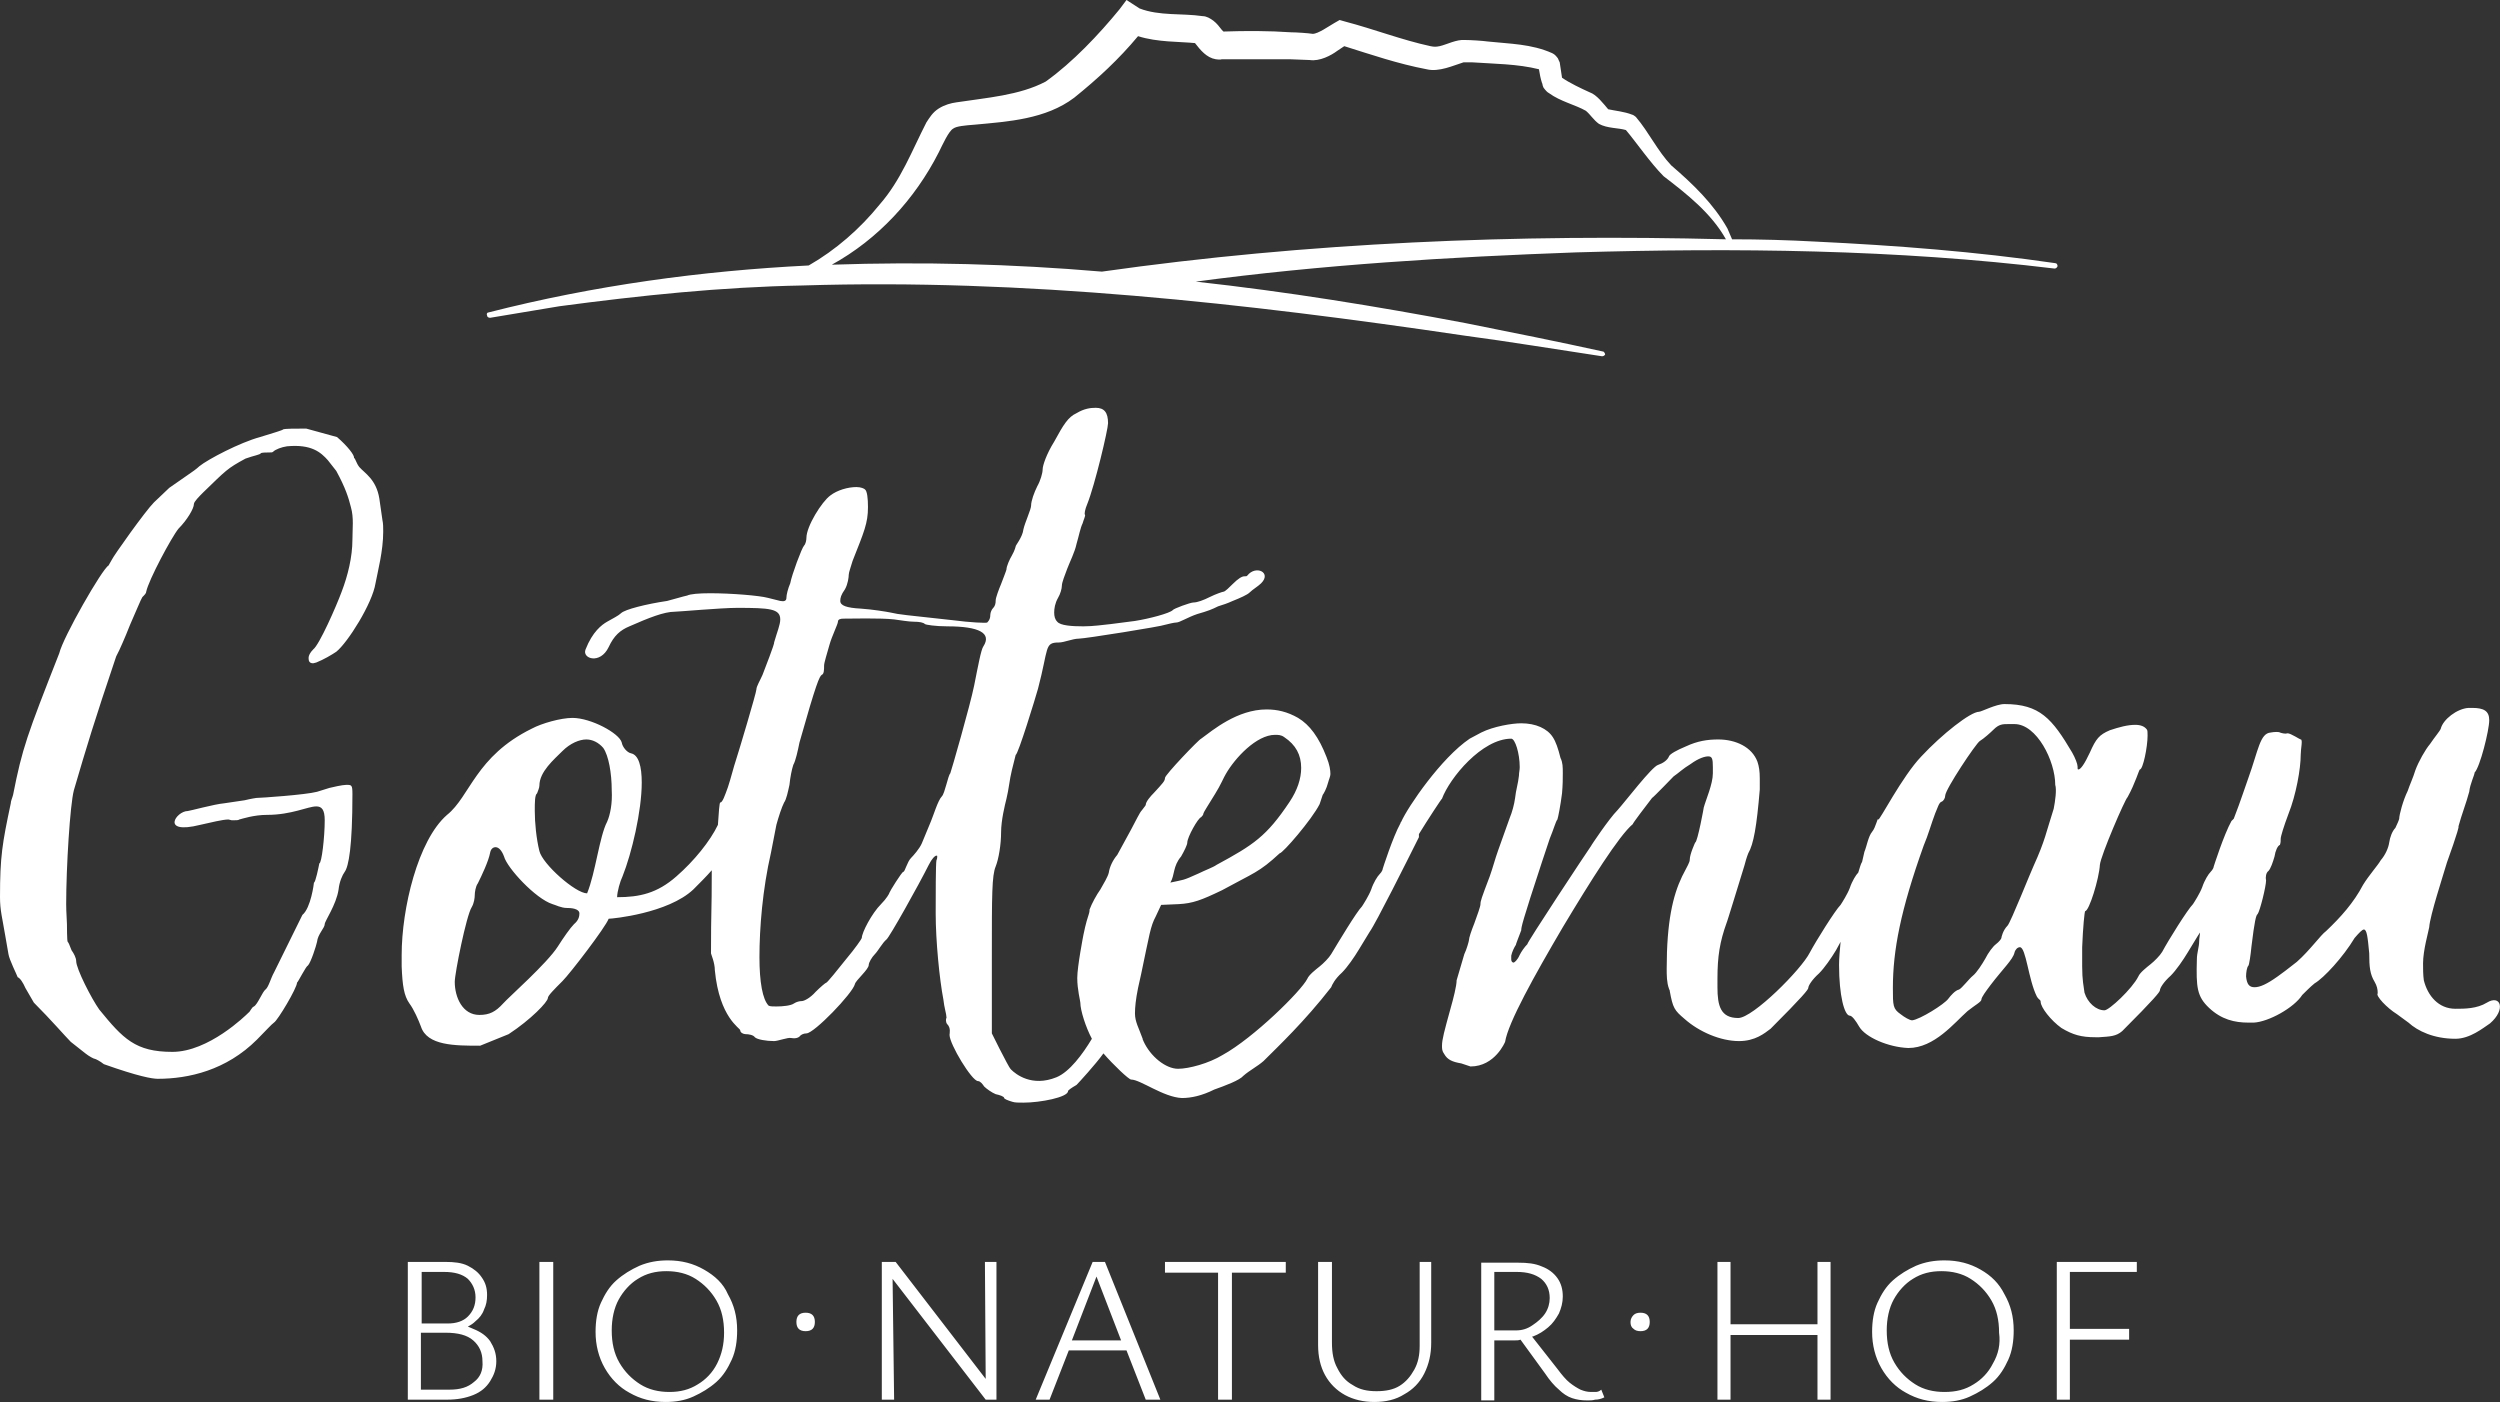
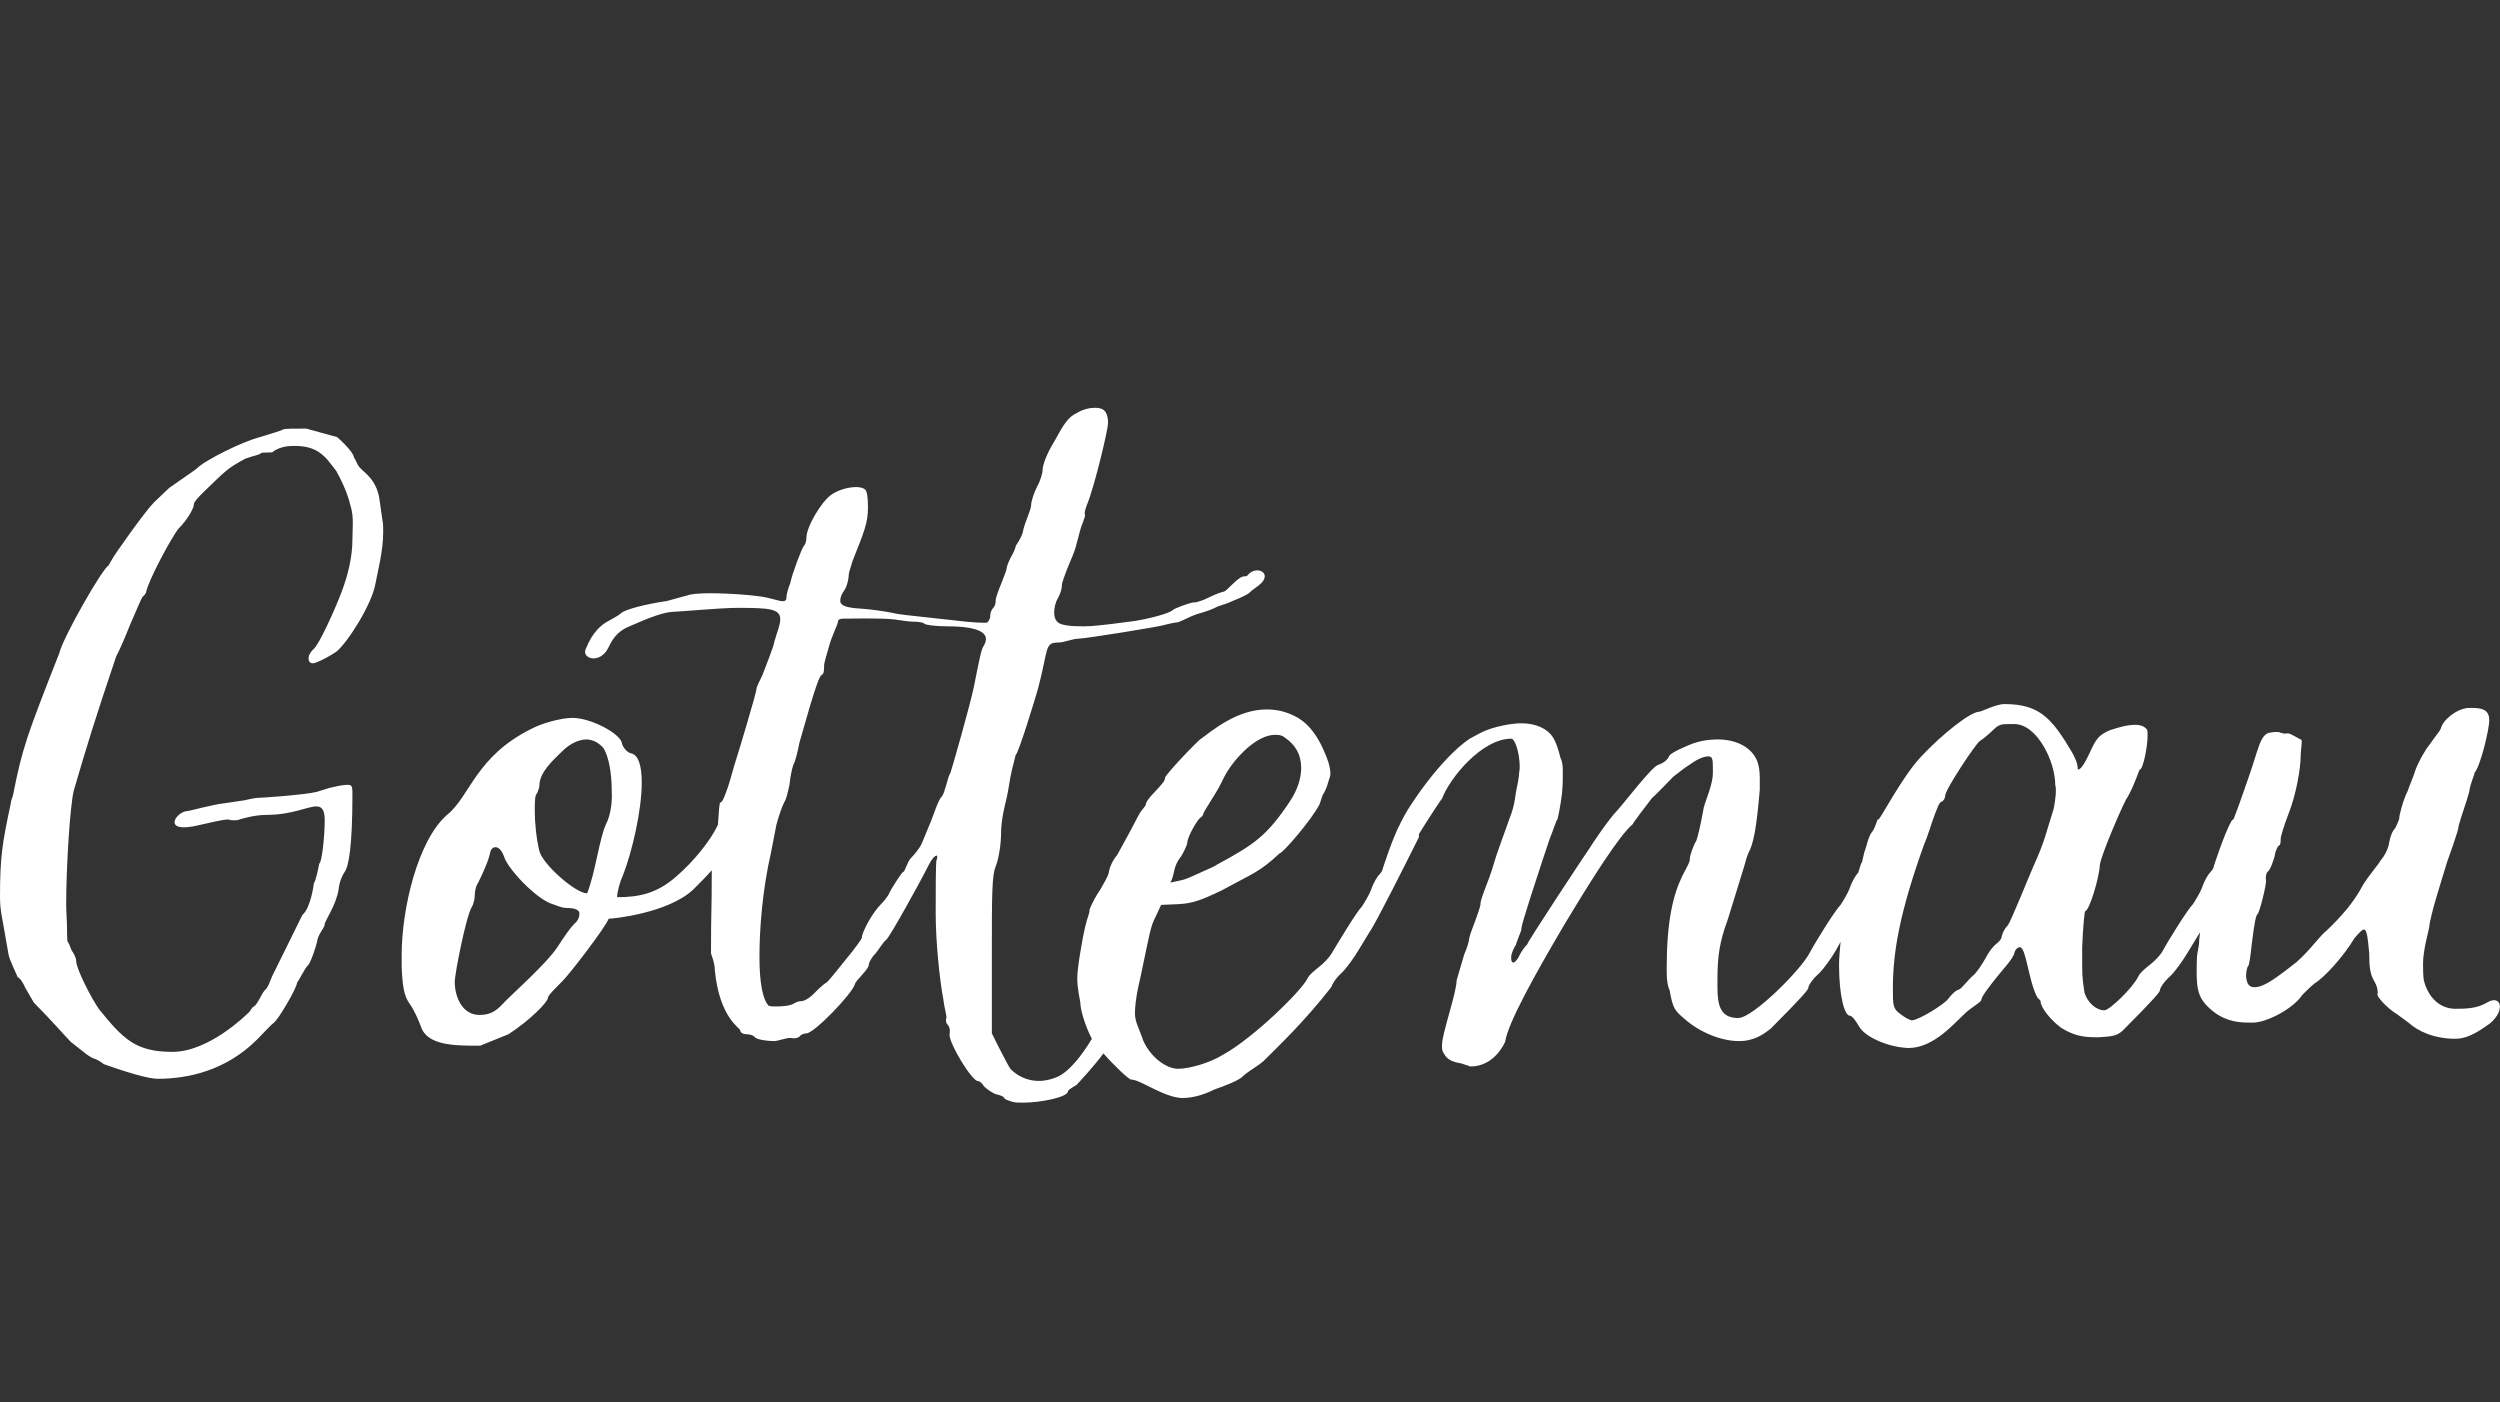
<svg xmlns="http://www.w3.org/2000/svg" version="1.1" id="Ebene_1" x="0px" y="0px" viewBox="0 0 324.9 182.2" style="enable-background:new 0 0 324.9 182.2;" xml:space="preserve">
  <rect x="0" y="0" width="324.9" height="182.2" fill="#333333" stroke="none" />
  <style type="text/css">
	.st0{fill:#FFFFFF;}
</style>
  <g>
    <path class="st0" d="M49.3,64.8c-0.4-2.5-1.9-3.3-2.6-4.1c-0.4-0.5-0.5-1.1-0.7-1.2c0.1-0.3-0.8-1.5-2.2-2.7l-4-1.1   c-1.4,0-2.7,0-3,0.1c0,0.1-1.4,0.5-3,1c-2.6,0.7-6.8,2.9-7.9,3.8c-0.3,0.3-1,0.8-1.6,1.2l-2.3,1.6L20,65.3c-1.1,1.1-5.3,7-5.5,7.5   l-0.4,0.7c-0.8,0.4-5.9,9.3-6.4,11.4c-4.2,10.7-4.8,12.3-6,18.4c-0.1,0.4-0.3,0.8-0.3,1.1c-1.1,5.2-1.4,6.9-1.4,12.2   c0,1.7,0.3,2.7,0.7,5.1l0.4,2.3c0.1,0.7,1.1,2.7,1.2,3c0.3,0.1,0.7,0.7,1,1.4l1.1,1.9c2.2,2.2,4.1,4.4,4.8,5.1l1.9,1.5   c0.5,0.4,1.1,0.7,1.2,0.7c0.1,0,0.7,0.3,1.2,0.7c4.5,1.6,6.3,1.9,7,1.9c4,0,8.9-1.1,12.9-5.1c1.1-1.1,1.9-2,2.2-2.2   c0.5-0.3,3-4.5,3-5.2c0.1,0,1.2-2.2,1.4-2.2c0.4-0.4,1.1-2.6,1.2-3.1c0.1-1,1-1.8,1-2.3c0-0.4,1.5-2.5,1.8-4.5   c0.1-1,0.5-1.9,0.8-2.3c0.5-0.7,1-3.2,1-10.1c0-1.2-0.1-1.2-0.8-1.2c-0.5,0-1.8,0.3-2.2,0.4l-1.6,0.5c-1.5,0.4-7.4,0.8-7.9,0.8   c0,0-0.7,0.1-1.5,0.3l-2.7,0.4c-1.2,0.1-4.5,1-4.7,1c-1.5,0-3.6,3.1,1.6,1.8c1.4-0.3,2.9-0.7,3.7-0.7c0.1,0,0.3,0.1,0.4,0.1h0.3   c0.3,0,0.6,0,0.7-0.1c0.4-0.1,1.9-0.6,3.6-0.6c3.2,0,5.3-1.1,6.4-1.1c0.7,0,1.1,0.4,1.1,1.8c0,2.2-0.4,5.6-0.7,5.6   c-0.1,0.5-0.5,2.5-0.7,2.5c0,0.1-0.4,3.3-1.5,4.2l-3.7,7.5c-0.4,0.7-0.7,1.9-1.1,2.2c-0.4,0.3-1,1.9-1.5,2.2   c-0.3,0.1-0.5,0.7-0.7,0.8c-0.4,0.4-5.2,5.1-9.9,5.1c-4.8,0-6.4-1.7-9.5-5.5c-1-1.4-3-5.3-3-6.3c0-0.4-0.3-1-0.6-1.4   c-0.3-0.8-0.4-1-0.5-1.1c-0.1,0-0.1-2.3-0.1-2.3c0-0.5-0.1-1.5-0.1-2.6c0-4.8,0.5-12.9,1-14.8c1.7-5.8,2.6-8.8,5.5-17.4l0.4-0.8   c0,0,0.7-1.5,1.4-3.3c0.8-1.8,1.4-3.3,1.6-3.6c0.3-0.3,0.5-0.5,0.5-0.7c0.3-1.5,3.3-7.1,4.2-8.2c1.1-1.1,2-2.6,2-3.2   c0-0.3,0.7-1,1.2-1.5c3-2.9,3.1-3.1,5.5-4.4c1.1-0.4,1.9-0.5,2-0.7c0.1-0.1,0.8-0.1,1.1-0.1c0.3,0,0.4,0,0.5-0.1   c0.3-0.3,1.1-0.6,1.8-0.7c3.2-0.3,4.4,0.8,5.3,1.8l1.1,1.4c1.2,2.2,1.6,3.5,1.9,4.7c0.4,1.4,0.2,2.8,0.2,4.2c0,2.3-0.6,4.7-1.4,6.8   c-0.7,1.9-2.9,6.9-3.7,7.5c-0.4,0.4-0.6,0.8-0.6,1.1c0,0.4,0.1,0.7,0.6,0.7c0.1,0,0.3-0.1,0.4-0.1c1-0.4,2-1,2.6-1.4   c1.5-1.2,4.7-6.3,5.1-8.9c0.3-1.6,1-4.2,1-6.7c0-0.5,0-1.1-0.1-1.5L49.3,64.8z M323.2,130.3c-1.3,0.8-2.9,0.8-4.1,0.8   c-2.2,0-3.6-1.7-4.1-3.7c-0.1-0.7-0.1-1.5-0.1-2.2c0-1.7,0.7-4.1,0.8-4.7c0.1-1.5,1.8-6.7,2.3-8.4c0,0,1.7-4.7,1.5-4.7   c0.4-1.5,1-3,1.4-4.5c0.1-1,0.7-2.2,0.7-2.5c0.7-0.7,1.9-5.5,1.9-6.8c0-1.2-0.7-1.6-2.2-1.6h-0.5c-1.5,0.1-3.3,1.5-3.6,2.7   c-0.1,0.3-0.8,1.1-1.4,2c-0.6,0.7-1.5,2.3-1.9,3.4c-0.3,1-0.7,1.8-1,2.7c-0.6,1.2-1.1,3.1-1.1,3.6c0,0.1-0.3,0.8-0.5,1.2   c-0.4,0.4-0.7,1.2-0.8,1.9s-0.5,1.6-1.1,2.3c-0.4,0.7-1.5,1.9-2.3,3.2c-1.2,2.3-2.9,4.2-4.8,6c-0.7,0.5-2.1,2.5-3.8,4   c-1.8,1.4-1.4,1.1-2.5,1.9c-1.4,1-2.3,1.4-3,1.4s-1-0.4-1.1-1.4c0-0.5,0.1-1.2,0.3-1.4c0.1-0.1,0.3-1.4,0.4-2.5   c0.4-3.3,0.6-4.1,0.8-4.2c0.3-0.4,1.1-3.6,1.1-4.4c-0.1-0.4,0-1,0.3-1.2c0.3-0.3,0.6-1.2,0.8-1.9c0.1-0.7,0.4-1.4,0.7-1.5   c0.1-0.3,0.1-0.5,0.1-0.8s0.4-1.6,1-3.2c1-2.5,1.6-5.9,1.6-7.7c0-0.8,0.3-2,0-2c-0.1,0-1.3-0.8-1.7-0.8c-0.3,0.1-0.7,0-1-0.1   c-0.1-0.1-0.7-0.1-1.2,0c-1.4,0.1-1.6,2.3-2.9,5.9c-0.3,0.8-1,3-1.9,5.3c-0.1,0.1-0.2,0.2-0.3,0.3c-1,1.8-2.3,5.9-2.3,5.9   c0,0.1-0.1,0.4-0.4,0.7c-0.3,0.3-0.8,1.1-1.1,2c-0.3,0.8-1,1.9-1.2,2.2c-0.7,0.7-3.2,4.7-4,6.2c-0.3,0.5-1,1.2-1.5,1.6   c-0.5,0.4-1.4,1.1-1.6,1.6c-0.8,1.6-3.8,4.4-4.4,4.4c-1.1,0-2.2-1-2.6-2.3c-0.1-0.8-0.3-1.6-0.3-3.4v-2.5c0.1-2.5,0.3-4.7,0.4-4.7   c0.5,0,1.8-4.2,1.9-6c0.1-1.2,3.3-8.6,3.6-8.8c1-1.8,1.5-3.6,1.6-3.6c0.4,0,1-2.9,1-4.4c0-0.4,0-0.7-0.1-0.8   c-0.3-0.4-0.8-0.6-1.5-0.6c-1,0-2.1,0.3-3.3,0.7c-1.4,0.6-1.8,1.1-2.6,2.9c-0.7,1.5-1.2,2.2-1.5,2.2c-0.1,0-0.1-0.1-0.1-0.4   s-0.3-1.1-0.7-1.8c-2.6-4.4-4.2-6.3-8.8-6.3c-1.1,0-3,1-3.3,1c-1.1,0-4.8,2.9-7.5,5.8c-2.5,2.6-5.5,8.5-5.6,8.2   c-0.1-0.3-0.3,1-0.8,1.6s-0.7,1.9-1,2.6L242,112c-0.2,0.3-0.3,0.8-0.5,1.4c0,0,0,0,0,0c-0.3,0.3-0.8,1.1-1.1,2   c-0.3,0.8-1,1.9-1.2,2.2c-0.7,0.7-3.2,4.7-4,6.2c-1.1,2.2-7.4,8.5-9.3,8.5c-2.3,0-2.7-1.6-2.7-4v-1.1c0-2.9,0.3-4.8,1.2-7.3   c0,0.1,1.5-4.8,2.3-7.4c0.1-0.4,0.3-1.1,0.5-1.6c0.7-1.2,1.1-3.5,1.5-8.3v-1.4c0-1-0.1-1.6-0.3-2.2c-0.7-1.9-2.8-2.9-5.1-2.9   c-1.4,0-2.7,0.2-4.2,0.9c-1.2,0.5-2.1,1-2.2,1.3c-0.2,0.5-0.8,0.9-1.4,1.1c-0.8,0.2-4.3,4.8-5.3,5.9c-1.1,1.1-3.5,4.7-3.4,4.6   c-0.5,0.7-8.5,12.8-8.3,12.8c-0.4,0.4-0.8,1-1,1.4c-0.3,0.7-0.7,1-0.8,1c-0.1,0-0.3-0.1-0.3-0.4v-0.5c0.1-0.5,0.4-1.1,0.6-1.4   c0-0.1,0.4-1.1,0.7-1.9c0-0.4,0.1-1,2.7-8.9l1-3c0.5-1.2,0.8-2.3,1-2.5c0.1-0.3,0.4-1.8,0.6-3.4c0.1-1.1,0.1-1.9,0.1-2.6   c0-0.8,0-1.4-0.3-2c-0.3-1.2-0.6-2.1-1-2.7c-0.7-1.1-2.2-1.8-4.1-1.8c-1.2,0-3.6,0.4-5.2,1.2l-1.5,0.8c-3.7,2.5-8,8.8-8.9,10.8   c0,0-0.1,0.1-0.1,0.2c-1,1.8-2.3,5.9-2.3,5.9c0,0.1-0.1,0.4-0.4,0.7c-0.3,0.3-0.8,1.1-1.1,2c-0.3,0.8-1,1.9-1.2,2.2   c-0.7,0.7-3.1,4.7-4,6.2c-0.3,0.5-1,1.2-1.5,1.6c-0.5,0.4-1.4,1.1-1.6,1.6c-0.8,1.6-7,7.7-11,9.9c-1.8,1.1-4.4,1.8-5.8,1.8   c-1.6,0-3.6-1.6-4.5-3.6c0-0.1-0.1-0.1-0.1-0.3c-0.5-1.4-1-2.2-1-3.3c0-0.8,0.1-1.8,0.4-3.3l0.4-1.8c1.1-5.2,1.2-6.2,1.9-7.5   l0.7-1.5l2.3-0.1c1.8-0.1,2.9-0.5,5.6-1.8c4.2-2.3,4.8-2.3,7.5-4.8c0.4,0,4.2-4.4,5.2-6.4l0.4-1.2c0.1-0.1,0.5-0.8,0.7-1.6   c0.1-0.4,0.3-0.8,0.3-1.1c0-0.5-0.1-1.2-0.5-2.2c-1-2.6-2.2-4.2-3.7-5.1c-1.4-0.8-2.7-1.1-4.1-1.1c-3.8,0-7,2.7-8.5,3.8   c-0.3,0.1-4.7,4.7-4.7,5.1c0,0.4-0.3,0.7-1.4,1.9c-0.5,0.5-1.1,1.2-1.1,1.6c0,0.1-0.3,0.4-0.5,0.7c-0.3,0.3-0.8,1.4-1.4,2.5   l-1.8,3.3c-0.6,0.7-1,1.6-1.1,2.3c-0.1,0.5-0.7,1.5-1.1,2.2c-0.5,0.7-1.1,1.8-1.4,2.6c0,0.1,0,0.3-0.1,0.6   c-0.1,0.3-0.4,1.2-0.7,2.7c0,0-0.8,4.1-0.8,5.6c0,1.5,0.4,3,0.4,3.2c0,1,0.7,3.2,1.5,4.7c-1.2,2-2.9,4.3-4.6,5   c-3.2,1.3-5.3-0.4-5.9-1c-0.3-0.3-0.8-1.4-1.5-2.7l-1-2v-10.1c0-7.9,0-10.4,0.5-11.6c0.4-1,0.7-2.9,0.7-4.4c0-1.6,0.5-3.6,0.7-4.4   c0.3-1.2,0.4-2.5,0.7-3.7l0.5-2c0.3,0,2.6-7.5,2.9-8.6c1.4-5.3,0.8-6,2.7-6c0.7,0,1.8-0.5,2.6-0.5s10.8-1.6,11.2-1.8   c0.4-0.1,1.2-0.3,1.5-0.3c0.4,0,1.5-0.7,2.7-1.1c1.4-0.4,1.9-0.6,2.7-1c0.9-0.3,1-0.3,1.9-0.7c1-0.4,1.9-0.8,2.2-1.1   c0.4-0.4,1.1-0.8,1.5-1.2c1.4-1.4-0.7-2.4-1.8-1c-0.1,0.1-0.1,0.1-0.4,0.1c-0.3,0-0.8,0.3-1.5,1c-0.4,0.4-1,1-1.2,1   c-0.1,0-1,0.3-1.8,0.7c-0.8,0.4-1.6,0.7-2.1,0.7c-0.4,0-2.6,0.8-2.7,1c-0.4,0.4-3,1.1-4.9,1.4l-3.1,0.4c-1,0.1-2.3,0.3-3.6,0.3   c-1.5,0-3-0.1-3.4-0.6c-0.3-0.3-0.4-0.7-0.4-1.2s0.1-1.2,0.5-1.9c0.3-0.5,0.5-1.2,0.5-1.6c0-0.4,0.4-1.4,0.7-2.2   c0.3-0.8,1-2.2,1.2-3.2c0.3-1,0.5-2.1,0.8-2.7c0.1-0.4,0.4-1,0.3-1.1c-0.1-0.1,0-0.7,0.3-1.4c1-2.5,2.7-9.7,2.7-10.5   c0-1.4-0.5-2-1.6-2c-0.7,0-1.5,0.1-2.5,0.7c-1.1,0.5-1.7,1.5-2.9,3.7c-1,1.6-1.5,3.1-1.5,3.6c0,0.5-0.3,1.5-0.7,2.2   c-0.4,0.8-0.8,1.9-0.8,2.5c0,0.5-0.8,2.2-1,3.1c-0.1,1-1.1,2.2-1,2.2c0,0-0.1,0.5-0.5,1.2c-0.3,0.5-0.7,1.4-0.7,1.8   c0,0.1-0.4,1.1-0.7,1.9c-0.3,0.7-0.7,1.8-0.7,2.1c0,0.5-0.1,0.8-0.4,1.1c-0.1,0.1-0.3,0.5-0.3,0.8c0,0.4-0.1,0.7-0.4,1   c-0.1,0.1-2.2,0-4.5-0.3c-6.3-0.7-6.8-0.7-8.1-1c-0.5-0.1-2.3-0.4-3.8-0.5c-1.9-0.1-2.7-0.4-2.7-1c0-0.4,0.1-0.8,0.6-1.5   c0.4-0.7,0.5-1.6,0.5-1.9c0-0.3,0.3-1.1,0.5-1.8c1.5-3.8,2-4.9,2-7c0-1.1-0.1-2.1-0.4-2.3c-0.1-0.1-0.5-0.3-1.1-0.3   c-1.1,0-2.5,0.4-3.4,1.1c-1.1,0.8-3.1,4-3.1,5.5c0,0.3-0.1,0.8-0.3,1c-0.3,0.3-1.6,3.8-1.8,4.9c-0.3,0.7-0.5,1.5-0.5,1.9   c0,0.4-0.3,0.5-0.8,0.4l-1.6-0.4c-1.1-0.3-4.8-0.6-7.5-0.6c-1.5,0-2.6,0.1-3,0.3c-0.5,0.1-1.8,0.5-2.6,0.7c-2.7,0.4-5.5,1.1-6,1.6   c-0.3,0.3-1.1,0.7-1.8,1.1c-0.7,0.4-1.9,1.3-2.8,3.6c-0.5,1.2,1.9,2,3-0.3c0.7-1.5,1.5-2.2,2.7-2.7c2.5-1.1,4.5-1.9,5.9-1.9   c0.5,0,6-0.5,8.1-0.5c4.2,0,5.6,0.1,5.6,1.5c0,0.7-0.4,1.6-0.8,3c0.1,0.1-1.2,3.4-1.5,4.2c-0.3,0.7-0.8,1.5-0.8,1.9s-2.3,8.1-2.6,9   c-0.4,1.2-0.7,2.5-1.1,3.7c-0.4,1.1-0.7,2-1,2c-0.1,0-0.2,1.3-0.3,2.9c-1,2.1-3.1,4.7-5.4,6.7c-2.5,2.2-4.8,2.7-7.7,2.7   c0-0.7,0.4-2.1,0.7-2.7c1.2-3,2.5-8.5,2.5-12.2c0-2.1-0.4-3.6-1.4-3.8c-0.5-0.1-1.1-0.8-1.2-1.4c-0.3-1.2-4-3.2-6.4-3.2   c-1.5,0-4,0.7-5.3,1.4c-7.3,3.6-8,8.8-11,11.2c-3.8,3.3-5.9,12.2-5.9,18.2v1.5c0.1,2.5,0.3,3.8,1,4.8c0.6,0.8,1.2,2.2,1.5,3   c0.8,2.5,4.4,2.5,7.7,2.5c1.2-0.5,2.5-1,3.7-1.5c2.9-1.9,5.1-4.2,5.1-4.7c0-0.3,0.8-1.1,1.9-2.2c1-1,5.6-7,6-8.1   c0.5,0,7.7-0.7,11-3.8c0.9-0.9,1.7-1.7,2.4-2.5c0,5.9-0.1,4.8-0.1,10.8c0,0.1,0.5,1.2,0.5,2.2c0.6,6.2,3.3,7.5,3.3,7.8   c0,0.3,0.4,0.5,0.7,0.5c0.4,0,1,0.1,1.2,0.4c0.3,0.3,1.5,0.5,2.5,0.5c0.5,0,1.8-0.5,2.2-0.4c0.5,0.1,1,0,1.2-0.3   c0.1-0.1,0.4-0.3,0.8-0.3c1,0,6-5.2,6.3-6.4c0.1-0.5,1.8-1.9,1.8-2.5c0-0.3,0.4-1,0.8-1.4c0.4-0.4,1-1.5,1.5-1.9   c0.4-0.3,4.2-7.1,5.5-9.7c0.4-0.8,0.8-1.2,1-1.2c0.1,0,0.1,0,0.1,0.1s0,0.3-0.1,0.5c-0.1,0.4-0.1,4.7-0.1,6.9c0,3.6,0.5,8.6,1,11.2   c0.1,1,0.4,1.9,0.4,2.3v0.1c-0.1,0.1-0.1,0.6,0.1,0.8c0.5,0.5,0.3,1.2,0.3,1.4c0,1.2,2.9,6,3.7,6c0.3,0,0.6,0.4,0.8,0.7   c0.3,0.3,1,0.8,1.5,1c0.5,0.1,1.1,0.3,1.1,0.5c0,0.1,0.4,0.3,1.1,0.5c0.3,0.1,0.8,0.1,1.4,0.1c2.2,0,5.8-0.7,5.8-1.5   c0-0.1,0.4-0.4,1.1-0.8c0.3-0.3,2.5-2.7,3.5-4.1c1.3,1.5,3.3,3.4,3.6,3.4c1.2,0,4.2,2.3,6.6,2.4c1.2,0,2.6-0.3,4.2-1.1   c1.4-0.5,3.3-1.2,3.8-1.8c0.8-0.7,1.8-1.2,2.6-1.9c1.9-1.9,5.3-5.1,8.8-9.6c0.1-0.3,0.5-1.1,1.4-1.9c0.7-0.7,1.6-2,2.2-3l1.4-2.3   c0.8-1.1,4.9-9.3,6.4-12.3v-0.4c1.1-1.8,3-4.7,3-4.6c1-2.7,5.2-7.8,9-7.8c0.5,0,1.1,1.9,1.1,3.7c0,0.4-0.1,0.7-0.1,1.1   c-0.1,1-0.4,1.9-0.5,2.9c-0.1,0.8-0.4,1.9-0.7,2.6l-1.5,4.2c-0.4,1.1-0.7,2.3-1.1,3.4c-1.1,2.9-1.2,3.2-1.2,3.6   c0,0.3-0.4,1.4-0.8,2.5c-0.4,1-0.7,1.9-0.7,2.2c0,0.1-0.3,1.2-0.6,1.8l-1,3.4c0,0.7-0.4,2.3-0.8,3.7c-0.8,2.9-1.1,4-1.1,4.8   c0,0.4,0,0.7,0.3,1.1c0.4,0.7,1,1,2.2,1.2l1.2,0.4c3.2,0,4.5-3.2,4.5-3.2c0.4-2.5,3.8-8.6,7.5-14.9c3.6-6,7.3-11.9,9.1-13.4   c-0.1,0,1.8-2.5,2.5-3.4c0.1,0,2.8-2.8,2.8-2.8c0.6-0.4,1.2-1,2.2-1.6c1.1-0.8,1.9-1,2.3-1c0.5,0,0.6,0.3,0.6,1.4v0.8   c0,1.4-0.9,3.4-1.2,4.5c0.1-0.4-0.8,4.5-1.1,4.5c0,0-0.7,1.5-0.7,2.2c0,0.4-0.3,0.8-1,2.2c-1.2,2.5-2,5.9-2,12c0,0.8,0,1.8,0.3,2.6   c0,0.1,0.1,0.1,0.1,0.3c0.4,2.2,0.6,2.5,1.9,3.6c1.9,1.7,4.7,2.9,7.1,2.9c2.1,0,3.3-1,4.1-1.6c4.2-4.2,4.9-5.1,4.9-5.3   c0-0.3,0.5-1.1,1.4-1.9c0.7-0.7,1.6-2,2.2-3l0.6-1.1c-0.1,1.1-0.2,2.1-0.2,3c0,4,0.7,6.6,1.4,6.6c0.3,0,0.8,0.7,1.2,1.4   c0.8,1.4,3.8,2.7,6.4,2.8c3.4,0,6-3.3,7.7-4.8c1-0.8,1.8-1.2,1.8-1.5c0-0.3,0.6-1.1,1.2-1.9c1.6-2.1,2.9-3.3,3.1-4.2   c0.1-0.4,0.4-0.7,0.7-0.7c0.8,0,1.1,4.2,2.2,6.4c0.3,0.5,0.5,0.4,0.5,0.7c0,0.7,1.3,2.4,2.7,3.4c1.5,0.9,2.6,1.2,4.4,1.2h0.5   c1.4-0.1,2.2-0.1,3-0.8c4.2-4.2,4.9-5.1,4.9-5.3c0-0.3,0.5-1.1,1.4-1.9c0.7-0.7,1.6-2,2.2-3l1.4-2.3c0.1-0.1,0.1-0.2,0.2-0.3   c0,0.4-0.1,0.7-0.1,1.1c0,0.8-0.3,1.5-0.3,2.4c-0.1,3.6,0,4.8,1.6,6.3c1.6,1.5,3.3,1.9,5.1,1.9h0.7c1.9-0.1,5.2-1.9,6.3-3.6   c0.4-0.4,1.1-1.1,1.6-1.5c1.2-0.7,3.7-3.4,5.2-5.9c0.6-0.7,1-1.1,1.2-1.1c0.4,0,0.5,1,0.7,3.1c0,1.8,0.1,2.7,0.7,3.7   c0.3,0.5,0.4,1,0.4,1.4v0.1c-0.3,0.3,1.2,1.9,2.5,2.7l1.5,1.1c1.2,1.1,3.3,2.1,6.1,2.1c1.9,0,3.6-1.4,4.5-2   C325.7,131.2,325,129.2,323.2,130.3z M153.5,111.3c0.4-0.7,0.8-1.5,0.8-1.8c0-0.7,1.4-3.2,1.8-3.3c0.1-0.1,0.3-0.3,0.3-0.5   c0-0.1,0.7-1.2,1.5-2.5c0.7-1.1,1.2-2.3,1.4-2.6c1.2-2.1,4-5.1,6.4-5.1c0.4,0,0.8,0,1.2,0.3c1.5,1,2.2,2.3,2.2,4   c0,1.4-0.5,2.9-1.5,4.4c-3,4.5-4.7,5.6-9.5,8.2c-0.4,0.3-1.5,0.7-2.3,1.1c-2.2,1-1.9,0.8-3.7,1.2   C152.7,113.7,152.4,112.6,153.5,111.3z M74.6,120.1c-0.5,0.5-1.4,1.8-2.1,2.9c-1.4,2.2-6.4,6.6-7.1,7.4c-1,1.1-1.8,1.5-3.1,1.5   c-2.2,0-3.2-2.3-3.2-4.3c0-1.1,1.5-8.6,2.2-9.7c0.3-0.5,0.4-1.2,0.4-1.6c0-0.3,0.1-1.1,0.4-1.5c0.5-1,1.4-2.9,1.6-4   c0.1-0.5,0.4-0.7,0.7-0.7c0.4,0,0.8,0.4,1.1,1.2c0.4,1.5,4.1,5.5,6.3,6.2c0.4,0.1,1.1,0.5,1.9,0.5c1.1,0,1.6,0.3,1.6,0.7   S75.2,119.6,74.6,120.1z M78.9,106.8c-1,1.9-1.5,6.6-2.6,9.3c-1.5,0-5.8-3.8-6.2-5.5c-0.4-1.6-0.6-3.7-0.6-5.2c0-1.1,0-2.1,0.3-2.3   c0.1-0.3,0.3-0.7,0.3-1c0-1.8,1.9-3.4,3-4.5c1-1,2.2-1.5,3.1-1.5c0.8,0,1.6,0.4,2.2,1.1c0.7,1,1.1,3.3,1.1,5.5   C79.6,104.4,79.3,105.9,78.9,106.8z M127.8,84c-0.3,0.4-0.7,2.6-1.2,5.1c-0.5,2.5-3,11.2-3.1,11.4c-0.3,0.3-0.7,2.6-1.1,3   c-0.5,0.5-1.1,2.5-1.4,3.2l-1.2,2.9c-0.3,0.7-1.1,1.6-1.4,1.9c-0.5,0.5-0.8,1.8-1,1.8s-1.8,2.6-1.8,2.7s-0.4,0.8-1.1,1.5   c-1.2,1.2-2.5,3.7-2.5,4.4c0,0.1-0.9,1.4-2,2.7c-1.1,1.4-2.5,3.1-2.6,3.1c-0.1,0-0.8,0.6-1.4,1.2c-0.7,0.8-1.5,1.2-1.8,1.2   s-0.7,0.1-1,0.3c-0.4,0.3-1.5,0.4-2.3,0.4c-0.4,0-0.8,0-1-0.1c-0.8-0.8-1.2-3.1-1.2-6.3c0-3.8,0.4-8.8,1.5-13.6l0.7-3.6   c0.3-1.1,0.7-2.3,1-2.9c0.3-0.4,0.5-1.4,0.7-2.3c0.1-1,0.3-2,0.5-2.6c0.3-0.5,0.6-1.9,0.8-2.9c2.2-7.8,2.6-8.6,2.9-8.8   c0.3-0.1,0.3-0.7,0.3-1.2c0-0.4,0.4-1.6,0.7-2.7c0.3-1.1,1.1-2.7,1.1-3c0-0.3,0.3-0.4,0.7-0.4c0.8,0,4.9-0.1,6.6,0.1   c0.8,0.1,1.9,0.3,2.6,0.3s1.2,0.1,1.4,0.3c0.1,0.1,1.4,0.3,2.9,0.3C127.3,81.4,128.9,82.3,127.8,84z M266.9,105.1   c-1,3.1-1.1,4.1-2.6,7.4c-0.3,0.6-3,7.4-3.4,7.8c-0.6,0.6-0.8,1.5-0.8,1.6s-0.3,0.5-0.7,0.8c-0.4,0.3-1,1.1-1.4,1.9   c-0.4,0.7-1.1,1.8-1.6,2.2c-0.5,0.4-1.4,1.6-1.8,1.8c-0.5,0.1-1.1,0.8-1.4,1.2c-0.5,0.7-3.7,2.7-4.7,2.8c-0.3,0-1-0.4-1.5-0.8   c-1-0.7-1-1.1-1-3.4c0-4.9,1-10.1,4-18.5c0.6-1.4,1-2.9,1.5-4.2c0.3-0.7,0.5-1.4,0.8-1.5c0.3-0.1,0.5-0.5,0.5-0.8   c0-0.8,4-6.8,4.5-7.1c0.5-0.3,1.4-1.1,1.8-1.5c0.7-0.7,1.2-0.7,1.9-0.7h0.8c2.9,0,5.3,4.8,5.3,7.9   C267.3,102.6,267.1,104.1,266.9,105.1z" />
-     <path class="st0" d="M61.5,172.7c-0.2-0.1-0.5-0.2-0.7-0.3c0.4-0.2,0.7-0.4,1-0.7c0.5-0.4,0.9-0.9,1.1-1.5c0.3-0.6,0.4-1.2,0.4-1.9   c0-0.9-0.2-1.6-0.7-2.3c-0.4-0.6-1-1.1-1.8-1.5c-0.8-0.4-1.8-0.5-2.9-0.5h-4.9v17.9h5.1c1.3,0,2.4-0.2,3.4-0.6s1.7-1,2.2-1.8   c0.5-0.8,0.8-1.6,0.8-2.6c0-1-0.3-1.8-0.8-2.6C63.2,173.6,62.5,173.1,61.5,172.7z M54.8,165.3h2.9c1.4,0,2.4,0.3,3.1,0.9   c0.6,0.6,1,1.4,1,2.4c0,1-0.3,1.8-1,2.5c-0.6,0.6-1.5,0.9-2.6,0.9h-3.4V165.3z M61.6,179.6c-0.8,0.7-1.8,1-3.2,1h-3.7v-7.4h3.2   c1.6,0,2.8,0.3,3.6,1c0.8,0.7,1.2,1.6,1.2,2.7C62.8,178.1,62.4,179,61.6,179.6z M104.7,170.6c-0.4,0-0.7,0.1-0.9,0.3   c-0.2,0.2-0.3,0.5-0.3,0.9c0,0.4,0.1,0.7,0.3,0.9c0.2,0.2,0.5,0.3,0.9,0.3c0.4,0,0.7-0.1,0.9-0.3c0.2-0.2,0.3-0.5,0.3-0.9   s-0.1-0.7-0.3-0.9C105.4,170.7,105.1,170.6,104.7,170.6z M70.1,181.9h1.8V164h-1.8V181.9z M91.5,165c-1.4-0.8-2.9-1.2-4.7-1.2   c-1.3,0-2.5,0.2-3.7,0.7c-1.1,0.5-2.1,1.1-3,1.9c-0.9,0.8-1.5,1.8-2,2.9s-0.7,2.4-0.7,3.8c0,1.7,0.4,3.3,1.2,4.7   c0.8,1.4,1.9,2.5,3.2,3.2c1.4,0.8,2.9,1.2,4.7,1.2c1.3,0,2.5-0.2,3.6-0.7c1.1-0.5,2.1-1.1,3-1.9c0.9-0.8,1.5-1.8,2-2.9   c0.5-1.1,0.7-2.4,0.7-3.8c0-1.8-0.4-3.3-1.2-4.7C94,166.8,92.9,165.8,91.5,165z M93.2,177.2c-0.6,1.2-1.5,2.1-2.5,2.7   c-1.1,0.7-2.3,1-3.7,1c-1.4,0-2.7-0.3-3.8-1s-2-1.6-2.7-2.8c-0.7-1.2-1-2.6-1-4.2c0-1.5,0.3-2.9,0.9-4s1.5-2.1,2.5-2.7   c1.1-0.7,2.3-1,3.7-1c1.4,0,2.7,0.3,3.8,1c1.1,0.7,2,1.6,2.7,2.8c0.7,1.2,1,2.6,1,4.2C94.1,174.7,93.8,176,93.2,177.2z    M128.1,179.2L116.4,164H116h-0.8h-0.6v17.9h1.6l-0.2-15.7l12.1,15.7h0.1h0.6h0.7V164H128L128.1,179.2z M257.4,165   c-1.4-0.8-2.9-1.2-4.7-1.2c-1.3,0-2.5,0.2-3.7,0.7c-1.1,0.5-2.1,1.1-3,1.9c-0.9,0.8-1.5,1.8-2,2.9c-0.5,1.1-0.7,2.4-0.7,3.8   c0,1.7,0.4,3.3,1.2,4.7c0.8,1.4,1.9,2.5,3.2,3.2c1.4,0.8,2.9,1.2,4.7,1.2c1.3,0,2.5-0.2,3.6-0.7c1.1-0.5,2.1-1.1,3-1.9   c0.9-0.8,1.5-1.8,2-2.9c0.5-1.1,0.7-2.4,0.7-3.8c0-1.8-0.4-3.3-1.2-4.7C259.8,166.8,258.8,165.8,257.4,165z M259,177.2   c-0.6,1.2-1.5,2.1-2.5,2.7c-1.1,0.7-2.3,1-3.8,1c-1.4,0-2.7-0.3-3.8-1c-1.1-0.7-2-1.6-2.7-2.8c-0.7-1.2-1-2.6-1-4.2   c0-1.5,0.3-2.9,0.9-4s1.5-2.1,2.5-2.7c1.1-0.7,2.3-1,3.7-1c1.4,0,2.7,0.3,3.8,1c1.1,0.7,2,1.6,2.7,2.8c0.7,1.2,1,2.6,1,4.2   C260,174.7,259.7,176,259,177.2z M236.2,172.1h-11.3V164h-1.7v17.9h1.7v-8.4h11.3v8.4h1.7V164h-1.7V172.1z M277.7,165.4V164h-10.4   v17.9h1.7v-7.8h7.7v-1.4H269v-7.4H277.7z M213.2,170.6c-0.4,0-0.7,0.1-0.9,0.3c-0.2,0.2-0.4,0.5-0.4,0.9c0,0.4,0.1,0.7,0.4,0.9   c0.2,0.2,0.5,0.3,0.9,0.3c0.4,0,0.7-0.1,0.9-0.3c0.2-0.2,0.3-0.5,0.3-0.9s-0.1-0.7-0.3-0.9C213.9,170.7,213.6,170.6,213.2,170.6z    M184.5,174.9c0,1.2-0.2,2.2-0.7,3.1c-0.5,0.9-1.1,1.6-1.9,2.1c-0.8,0.5-1.8,0.7-3,0.7s-2.2-0.2-3.1-0.8c-0.9-0.5-1.5-1.2-2-2.2   c-0.5-0.9-0.7-2-0.7-3.3V164h-1.8v10.8c0,1.5,0.3,2.8,0.9,3.9c0.6,1.1,1.5,2,2.6,2.6c1.1,0.6,2.4,0.9,3.8,0.9c1.5,0,2.8-0.3,3.9-1   c1.1-0.6,2-1.5,2.6-2.7s0.9-2.5,0.9-4V164h-1.5V174.9z M151.4,165.4h6.9v16.5h1.8v-16.5h7V164h-15.7V165.4z M207.4,180.9   c-0.2,0-0.4,0-0.6,0c-0.5,0-0.9-0.1-1.4-0.3c-0.4-0.2-0.9-0.5-1.4-0.9s-1-1-1.6-1.8l-3.3-4.2c0,0,0,0,0.1,0c0.8-0.3,1.4-0.7,2-1.2   c0.6-0.5,1-1.1,1.4-1.8c0.3-0.7,0.5-1.4,0.5-2.2c0-0.9-0.2-1.7-0.7-2.4c-0.5-0.7-1.2-1.2-2-1.5c-0.9-0.4-1.9-0.5-3.1-0.5h-4.8v17.9   h1.7v-7.8h2.6c0.3,0,0.6,0,0.8-0.1l3.2,4.4c0.6,0.9,1.2,1.6,1.8,2.1c0.5,0.5,1.1,0.9,1.7,1.1c0.6,0.2,1.2,0.3,2,0.3   c0.3,0,0.7,0,1-0.1c0.4,0,0.8-0.1,1.2-0.3l-0.4-1C207.9,180.8,207.6,180.9,207.4,180.9z M197,172.9h-2.8v-7.6h2.9   c1.4,0,2.4,0.3,3.2,0.9c0.7,0.6,1.1,1.4,1.1,2.5c0,0.7-0.2,1.4-0.6,2c-0.4,0.6-1,1.1-1.6,1.5C198.5,172.7,197.8,172.9,197,172.9z    M142,164l-7.4,17.9h1.8l2.5-6.4h7.5l2.5,6.4h1.9l-7.2-17.9H142z M139.3,174.2l3.2-8.3l3.2,8.3H139.3z" />
-     <path class="st0" d="M267.1,34.2c-10.3-1.5-20.7-2.3-31.1-2.8c-3.6-0.2-7.3-0.3-10.9-0.3c-0.2-0.5-0.4-0.9-0.6-1.4   c-1.8-3.2-4.5-5.8-7.3-8.2c-1.8-1.9-2.9-4.3-4.6-6.3c-0.1-0.1-0.4-0.3-0.5-0.3c-1-0.4-2.2-0.5-3.1-0.7c0,0,0,0,0,0   c-0.6-0.7-1.5-1.9-2.4-2.2c-1.1-0.5-2.6-1.2-3.6-1.9c0,0,0,0,0,0c-0.1-0.6-0.2-1.4-0.3-2c0,0,0,0-0.1-0.2c-0.1-0.2-0.1-0.3-0.2-0.4   c-0.3-0.4-0.5-0.5-0.7-0.6c-2.7-1.2-5.5-1.2-8.3-1.5c-0.7-0.1-2.3-0.2-3-0.2c-1.1-0.1-2.4,0.6-3.3,0.8c-0.5,0.1-0.7,0.1-1.2,0   c-3.7-0.8-7.3-2.2-11.1-3.2l-0.7-0.2l-0.7,0.4c-0.7,0.4-2.1,1.4-2.8,1.4c-0.6-0.1-2.2-0.2-2.8-0.2c-2.9-0.2-5.9-0.2-8.8-0.1   c-0.1-0.1-0.1-0.1-0.2-0.2c-0.3-0.4-0.7-0.9-1.1-1.2c-0.4-0.3-0.9-0.6-1.4-0.6c-2.7-0.4-5.6,0-8.2-1L146.4,0l-0.9,1.2   c-2.7,3.3-6.1,6.9-9.6,9.4c-3.4,1.8-7.7,2.1-11.6,2.7c-0.7,0.1-1.5,0.3-2.3,0.8c-0.8,0.5-1.2,1.2-1.6,1.8   c-1.9,3.7-3.3,7.5-6.1,10.7c-2.5,3.1-5.7,5.9-9.2,7.9c-14,0.7-27.9,2.6-41.6,6.1c-0.2,0-0.3,0.2-0.2,0.4c0,0.2,0.2,0.3,0.4,0.3   c3-0.5,6-1,9-1.5c10.5-1.4,21-2.5,31.6-2.7c28.8-0.9,57.5,2.3,85.9,6.5c6,0.8,12,1.8,18,2.7c0.2,0,0.3-0.1,0.4-0.2   c0-0.2-0.1-0.3-0.2-0.4c-5.9-1.3-11.9-2.5-17.9-3.7c-11.6-2.2-23.3-4.1-35.1-5.4c16.4-2.2,32.9-3.2,49.4-3.8   c20.8-0.6,41.6-0.4,62.2,2.1c0.2,0,0.3-0.1,0.4-0.3C267.4,34.4,267.3,34.2,267.1,34.2z M208.9,14.1L208.9,14.1   C208.9,14,208.9,14,208.9,14.1z M202.8,9.9C202.7,9.8,202.7,9.8,202.8,9.9L202.8,9.9z M199.7,8.4C199.7,8.4,199.7,8.4,199.7,8.4   C199.7,8.3,199.7,8.4,199.7,8.4z M143.2,35.3c-11.7-1-23.4-1.3-35.1-0.9c6-3.3,10.8-8.5,13.9-14.6c0.5-1,1.3-2.8,1.9-3.1   c0.4-0.3,1.5-0.4,2.8-0.5c4.3-0.4,9.2-0.7,12.9-3.5c3.1-2.5,5.8-5,8.3-8c2.5,0.8,5.4,0.7,7.4,0.9c0.7,0.9,1.5,1.9,2.7,2.1   c0.2,0,0.5,0.1,0.8,0c2.9,0,5.9,0,8.8,0c0.6,0,2,0.1,2.6,0.1c1.3,0.2,2.8-0.6,3.6-1.2c0.3-0.2,0.6-0.4,0.9-0.6   c3.5,1.1,7,2.3,10.7,3c1.6,0.4,3.5-0.5,4.8-0.9c0,0-0.1,0,0,0c0.1,0,0.9,0,1.1,0c2.9,0.2,5.9,0.2,8.7,0.9c0.1,0.6,0.2,1.2,0.4,1.8   c0.1,0.1,0,0.2,0.2,0.6c0.3,0.4,0.5,0.6,0.7,0.7c1.5,1.1,3.4,1.5,4.8,2.3c0.6,0.5,1,1.2,1.7,1.7c1.1,0.6,2.5,0.5,3.5,0.8   c1.2,1.4,3.2,4.3,4.9,6c3,2.3,6.2,4.8,8.1,8.2C197.1,30.4,170,31.5,143.2,35.3z" />
  </g>
</svg>